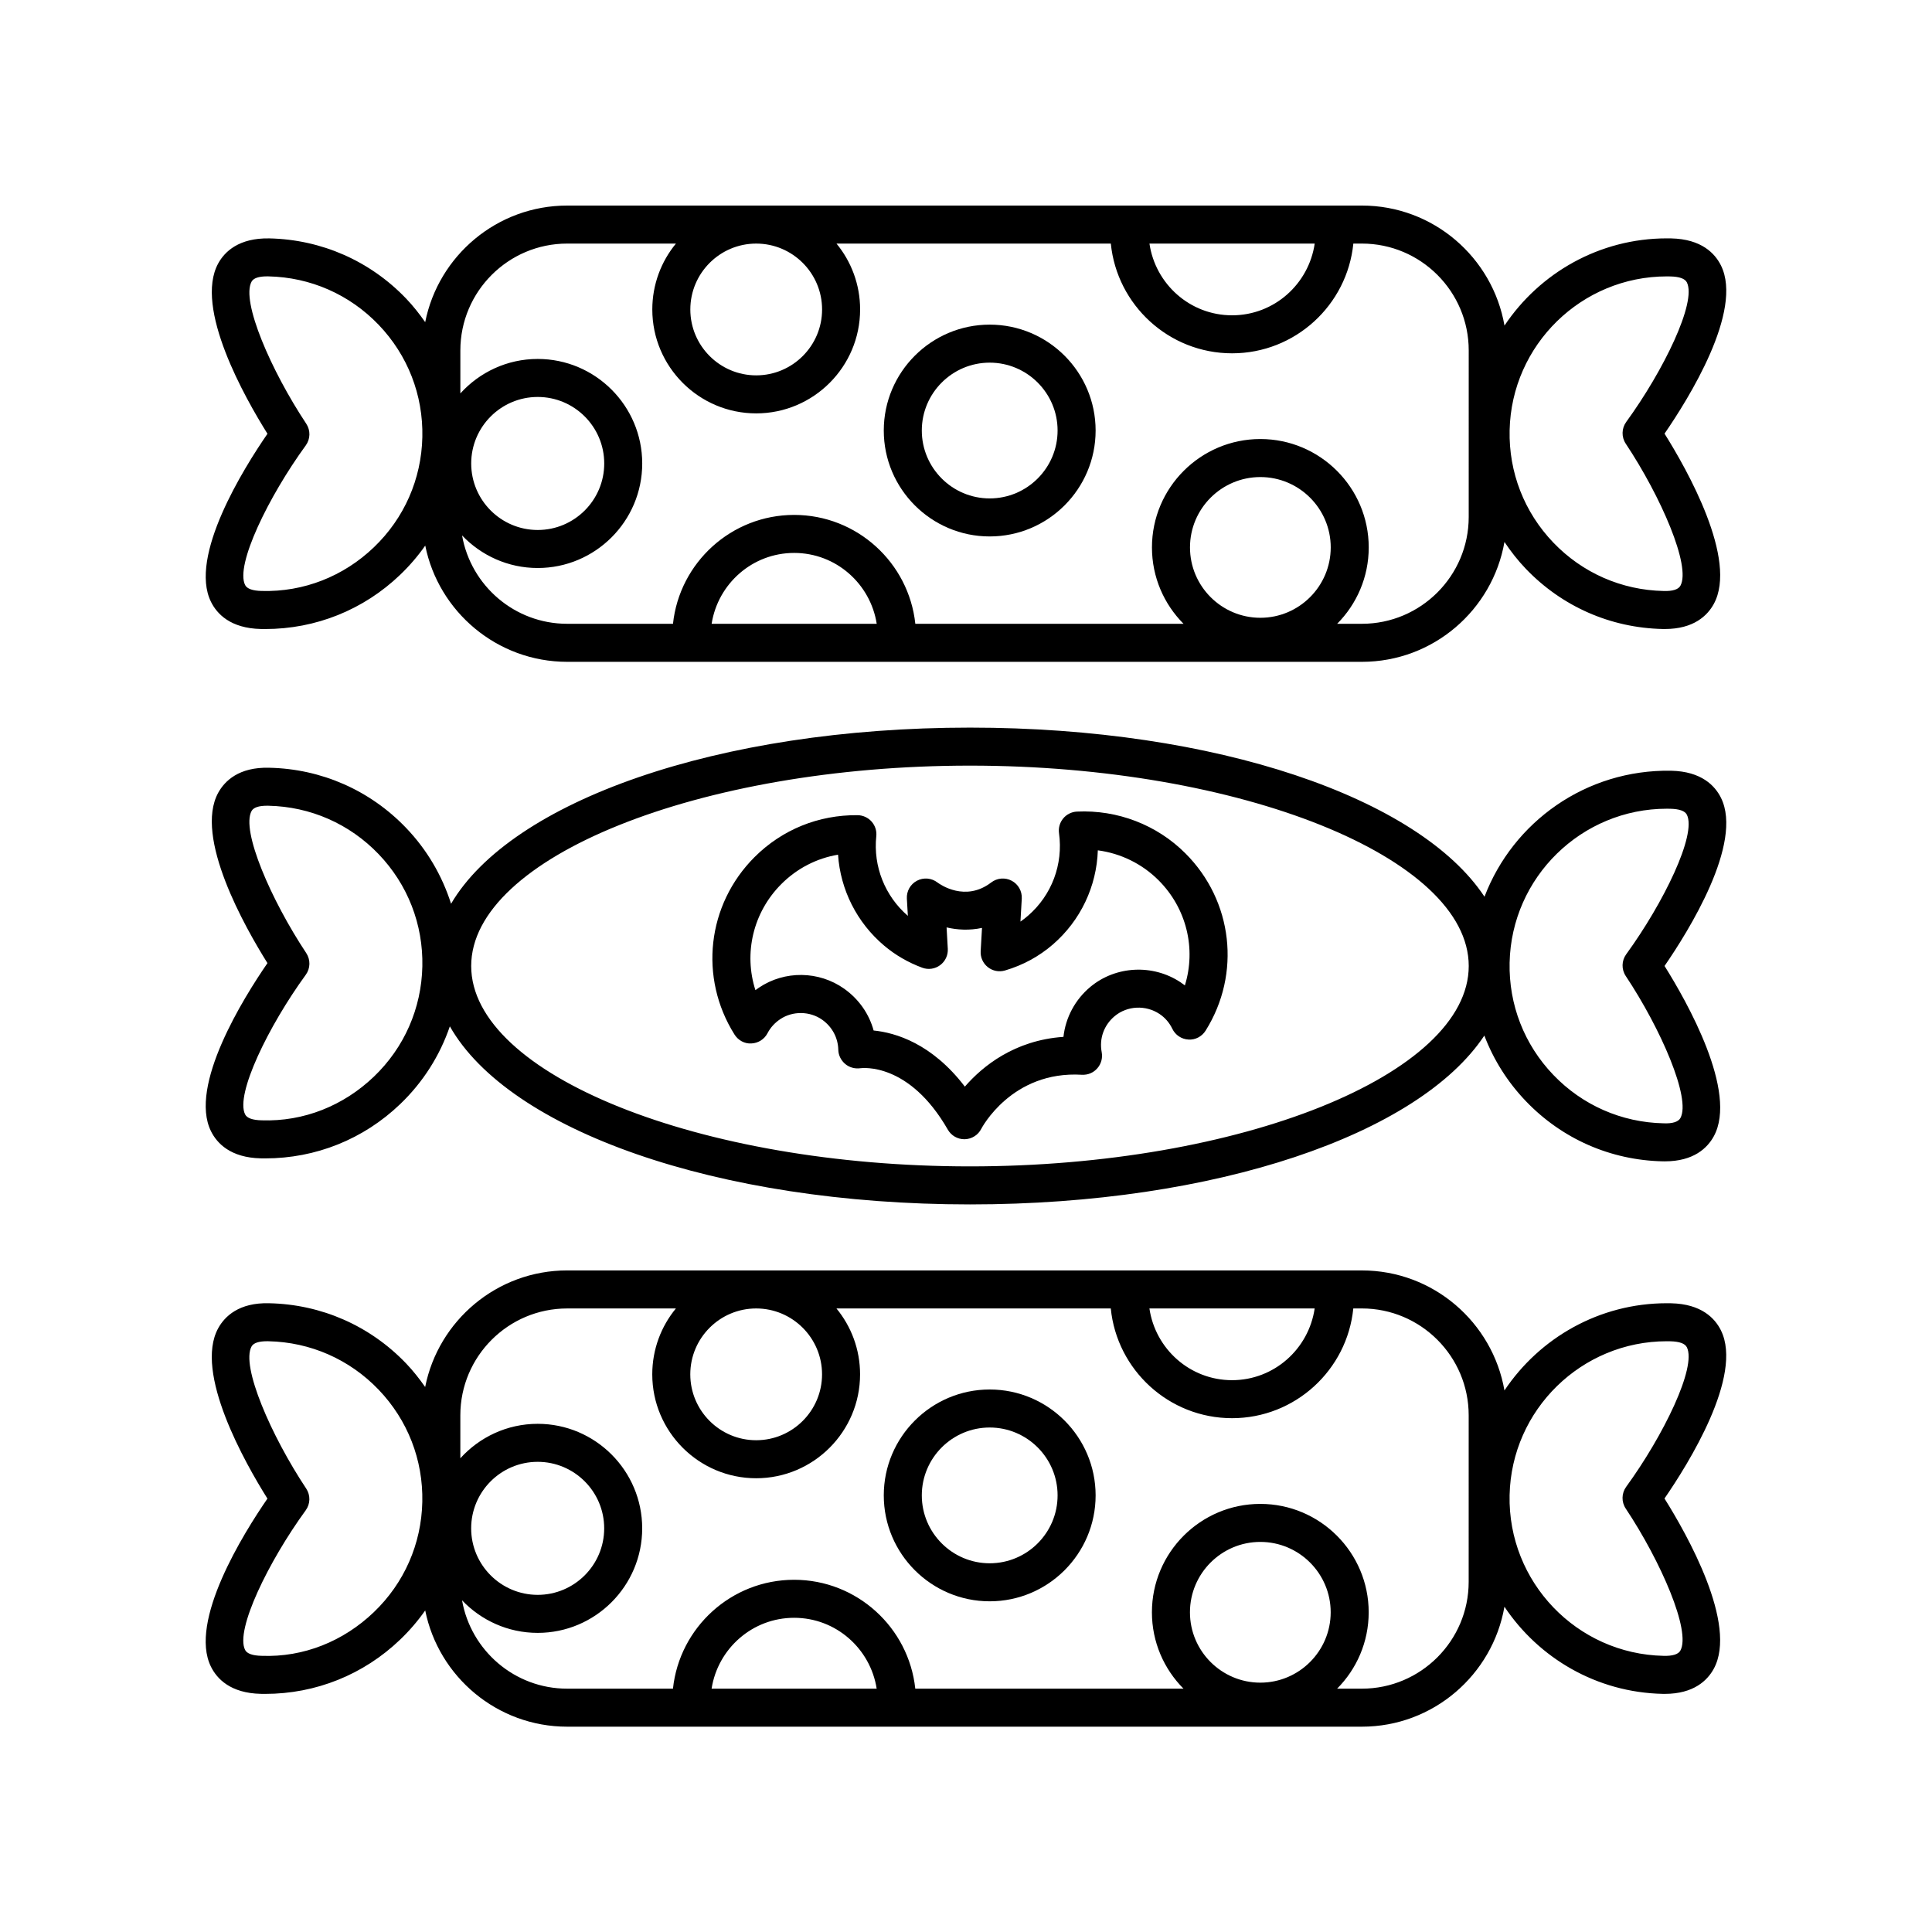
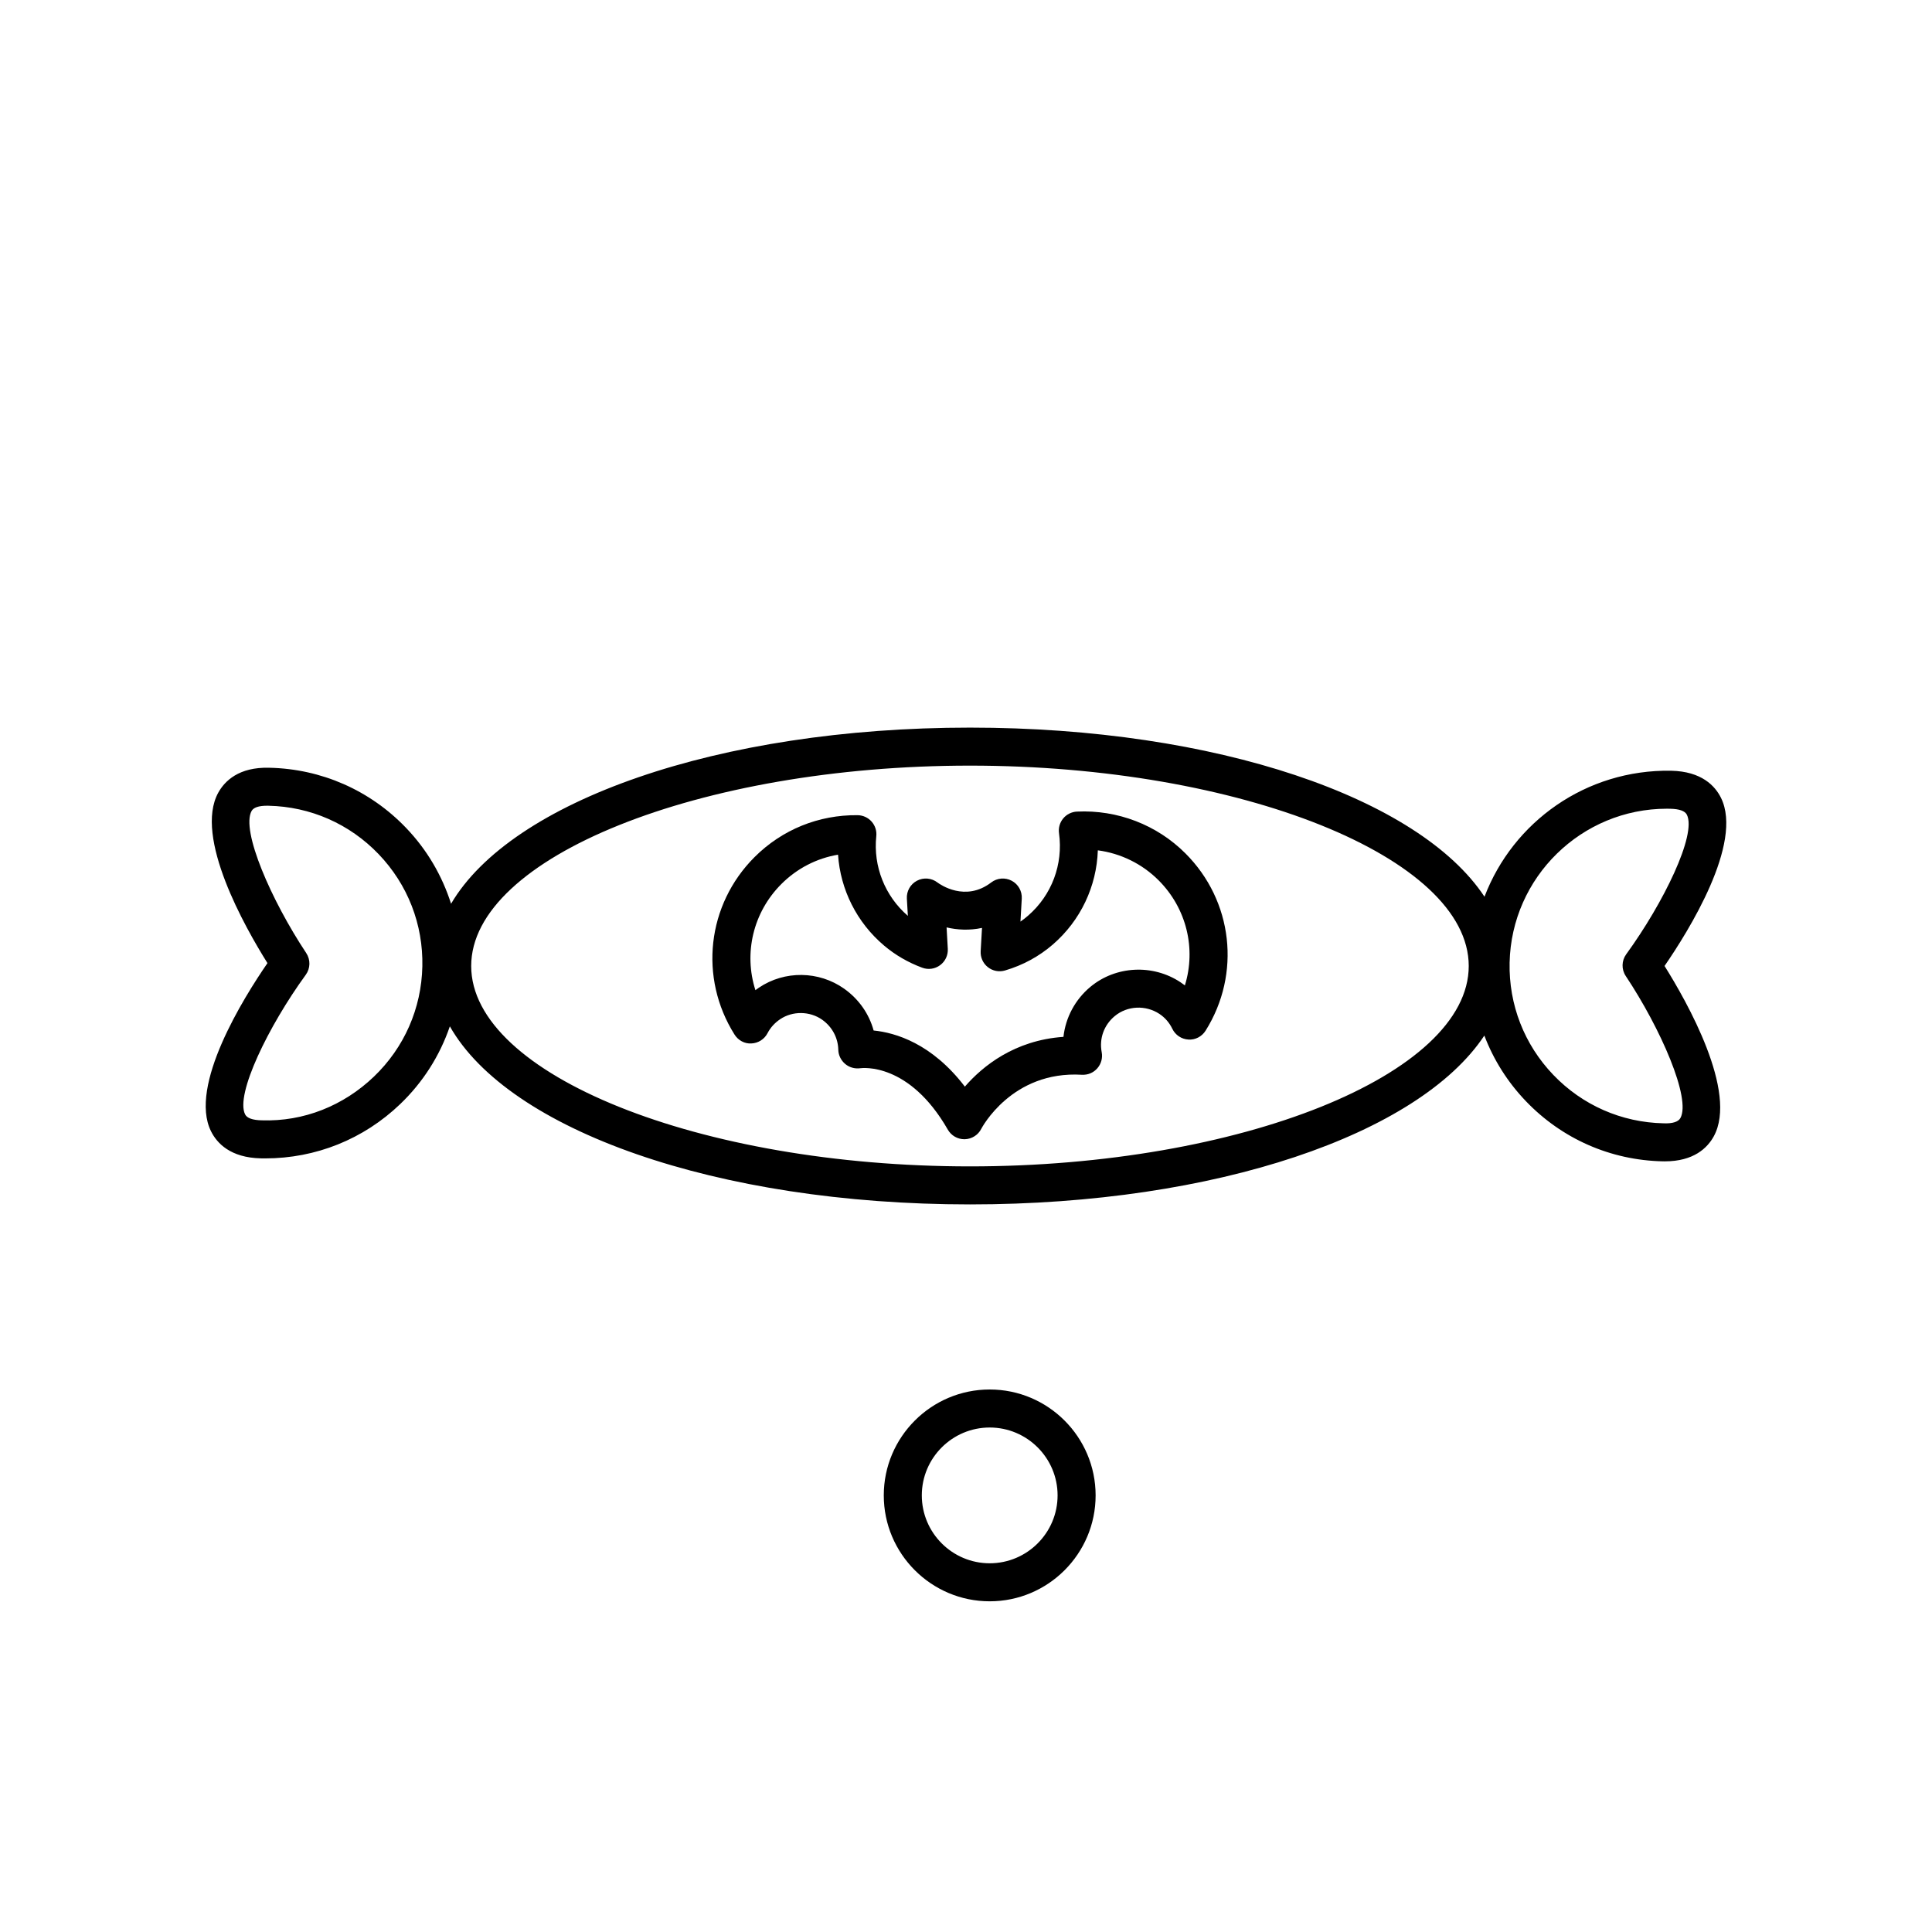
<svg xmlns="http://www.w3.org/2000/svg" fill="#000000" width="800px" height="800px" version="1.1" viewBox="144 144 512 512">
  <g>
-     <path d="m586.86 207.18c-0.379-0.004-0.746-0.012-1.121-0.012-17.879 0-33.723 9.176-43.035 23.117-3.133-18.035-18.859-31.809-37.777-31.809h-210.61c-18.598 0-34.141 13.305-37.637 30.895-1.527-2.18-3.18-4.289-5.055-6.25-9.566-9.988-22.445-15.652-36.27-15.945-8.043-0.145-11.805 3.5-13.516 6.613-6.477 11.773 7.148 35.762 13.043 45.16-6.293 9.133-20.93 32.516-14.965 44.551 1.578 3.184 5.152 7.016 13.219 7.188 0.379 0.004 0.758 0.012 1.137 0.012 13.402 0 26.074-5.082 35.785-14.387 2.488-2.383 4.703-4.969 6.637-7.727 3.527 17.543 19.055 30.805 37.621 30.805h210.61c18.902 0 34.621-13.75 37.77-31.766 1.676 2.504 3.547 4.902 5.676 7.121 9.566 9.988 22.445 15.652 36.27 15.945 0.188 0.004 0.363 0.004 0.547 0.004 7.695 0 11.297-3.578 12.969-6.617 6.477-11.773-7.144-35.762-13.039-45.16 6.293-9.133 20.926-32.512 14.961-44.551-1.574-3.184-5.148-7.016-13.219-7.188zm-343.77 81.852c-8.043 7.703-18.598 11.887-29.738 11.578-2.426-0.051-3.91-0.586-4.402-1.586-2.629-5.289 6.199-23.395 16.082-36.984 1.238-1.703 1.289-4 0.121-5.758-9.293-14.004-17.332-32.469-14.484-37.645 0.512-0.93 1.891-1.398 4.109-1.398 0.117 0 0.234 0 0.359 0.004 11.133 0.234 21.504 4.797 29.211 12.836 7.703 8.043 11.816 18.602 11.578 29.738-0.238 11.141-4.797 21.512-12.836 29.215zm249.32-80.48c-1.574 10.723-10.742 19.008-21.895 19.008s-20.324-8.281-21.898-19.008zm-148.01 0c9.629 0 17.461 7.832 17.461 17.461 0 9.629-7.832 17.461-17.461 17.461-9.625 0-17.457-7.832-17.457-17.461 0-9.629 7.832-17.461 17.457-17.461zm-11.812 100.76c1.668-10.613 10.801-18.781 21.875-18.781 11.074 0 20.207 8.168 21.875 18.781zm145.42-1.594c-10.281 0-18.648-8.363-18.648-18.648 0-10.281 8.363-18.645 18.648-18.645 10.281 0 18.648 8.363 18.648 18.648-0.004 10.281-8.367 18.645-18.648 18.645zm55.215-26.711c0 15.605-12.699 28.305-28.305 28.305h-6.559c5.168-5.195 8.367-12.352 8.367-20.242 0-15.836-12.887-28.723-28.723-28.723-15.836 0-28.723 12.887-28.723 28.723 0 7.891 3.199 15.043 8.367 20.242h-71.078c-1.727-16.195-15.465-28.855-32.109-28.855-16.648 0-30.387 12.66-32.113 28.855h-28.043c-13.938 0-25.527-10.137-27.852-23.418 5.051 5.305 12.16 8.633 20.043 8.633 15.273 0 27.699-12.43 27.699-27.699 0-15.277-12.43-27.703-27.699-27.703-8.125 0-15.426 3.539-20.496 9.133v-11.398c0.004-15.609 12.703-28.309 28.309-28.309h28.82c-3.91 4.754-6.262 10.84-6.262 17.461 0 15.184 12.348 27.539 27.531 27.539s27.539-12.355 27.539-27.539c0-6.621-2.352-12.707-6.262-17.461h72.703c1.621 16.305 15.414 29.082 32.137 29.082 16.719 0 30.512-12.777 32.133-29.082h2.273c15.605 0 28.305 12.699 28.305 28.305zm-264.35-14.18c0-9.723 7.906-17.629 17.629-17.629 9.719 0 17.625 7.906 17.625 17.629 0 9.719-7.906 17.625-17.625 17.625-9.723 0-17.629-7.906-17.629-17.625zm306.09-11.004c-1.238 1.707-1.289 4-0.121 5.758 9.297 13.988 17.34 32.453 14.484 37.645-0.535 0.973-2.047 1.477-4.473 1.391-11.133-0.234-21.504-4.797-29.211-12.836-7.703-8.043-11.816-18.602-11.578-29.738 0.488-22.68 19.094-40.797 41.672-40.797 0.301 0 0.602 0 0.898 0.012 2.43 0.051 3.91 0.586 4.41 1.586 2.625 5.289-6.199 23.391-16.082 36.98z" />
-     <path d="m406.28 230.03c-15.477 0-28.07 12.59-28.07 28.062 0 15.477 12.59 28.07 28.07 28.07 15.477 0 28.07-12.59 28.07-28.07-0.004-15.473-12.594-28.062-28.07-28.062zm0 46.055c-9.918 0-17.992-8.074-17.992-17.992 0-9.918 8.074-17.988 17.992-17.988 9.918 0 17.992 8.07 17.992 17.988 0 9.918-8.074 17.992-17.992 17.992z" />
-     <path d="m600.07 496.57c-1.574-3.184-5.152-7.016-13.219-7.188-0.379-0.004-0.746-0.012-1.121-0.012-17.879 0-33.723 9.176-43.035 23.117-3.133-18.035-18.859-31.809-37.777-31.809l-210.61-0.004c-18.598 0-34.141 13.305-37.637 30.895-1.527-2.18-3.18-4.289-5.055-6.25-9.566-9.988-22.445-15.652-36.27-15.945-8.043-0.227-11.805 3.504-13.516 6.613-6.477 11.773 7.148 35.762 13.043 45.16-6.293 9.133-20.93 32.516-14.965 44.551 1.578 3.184 5.152 7.016 13.219 7.188 0.379 0.004 0.758 0.012 1.137 0.012 13.402 0 26.074-5.082 35.785-14.387 2.488-2.383 4.703-4.969 6.637-7.727 3.527 17.547 19.055 30.805 37.621 30.805h210.61c18.91 0 34.637-13.766 37.773-31.793 9.078 13.594 24.398 22.719 41.941 23.094 0.188 0.004 0.363 0.004 0.547 0.004 7.695 0 11.297-3.578 12.969-6.617 6.477-11.773-7.144-35.762-13.039-45.16 6.293-9.129 20.926-32.508 14.961-44.547zm-356.99 74.664c-8.043 7.703-18.598 12.004-29.738 11.578-2.426-0.051-3.91-0.586-4.402-1.586-2.629-5.289 6.199-23.395 16.082-36.984 1.238-1.703 1.289-4 0.121-5.758-9.293-14.004-17.332-32.469-14.484-37.645 0.512-0.93 1.891-1.398 4.109-1.398 0.117 0 0.234 0 0.359 0.004 11.133 0.234 21.504 4.797 29.211 12.836 7.703 8.043 11.816 18.602 11.578 29.738-0.238 11.141-4.797 21.512-12.836 29.215zm249.32-80.48c-1.574 10.723-10.742 19.008-21.895 19.008-11.156 0-20.324-8.285-21.898-19.008zm-148.01 0c9.629 0 17.461 7.832 17.461 17.461s-7.832 17.461-17.461 17.461c-9.625 0-17.457-7.832-17.457-17.461s7.832-17.461 17.457-17.461zm-11.812 100.76c1.668-10.613 10.801-18.781 21.875-18.781 11.078 0 20.207 8.164 21.875 18.781zm145.42-1.594c-10.281 0-18.648-8.363-18.648-18.648 0-10.281 8.363-18.648 18.648-18.648 10.281 0 18.648 8.363 18.648 18.648-0.004 10.285-8.367 18.648-18.648 18.648zm55.215-26.711c0 15.605-12.699 28.305-28.305 28.305h-6.559c5.168-5.195 8.367-12.352 8.367-20.242 0-15.836-12.887-28.723-28.723-28.723-15.836 0-28.723 12.887-28.723 28.723 0 7.891 3.199 15.043 8.367 20.242h-71.078c-1.727-16.195-15.465-28.855-32.109-28.855-16.648 0-30.387 12.66-32.109 28.855h-28.043c-13.938 0-25.527-10.137-27.852-23.418 5.051 5.305 12.16 8.633 20.043 8.633 15.273 0 27.699-12.43 27.699-27.699 0-15.277-12.43-27.703-27.699-27.703-8.125 0-15.426 3.539-20.496 9.133v-11.398c0-15.605 12.699-28.305 28.305-28.305h28.82c-3.91 4.75-6.262 10.836-6.262 17.457 0 15.184 12.348 27.539 27.531 27.539s27.539-12.355 27.539-27.539c0-6.621-2.352-12.707-6.262-17.461h72.703c1.617 16.301 15.41 29.082 32.137 29.082 16.723 0 30.512-12.781 32.133-29.082h2.273c15.605 0 28.305 12.699 28.305 28.305zm-264.35-14.18c0-9.723 7.906-17.629 17.629-17.629 9.719 0 17.625 7.906 17.625 17.629 0 9.719-7.906 17.625-17.625 17.625-9.723-0.004-17.629-7.91-17.629-17.625zm306.09-11.008c-1.238 1.707-1.289 4-0.121 5.758 9.297 13.988 17.34 32.453 14.484 37.645-0.535 0.973-2.047 1.465-4.473 1.391-22.98-0.492-41.277-19.586-40.785-42.574 0.488-22.68 19.094-40.797 41.672-40.797 0.301 0 0.602 0 0.898 0.012 2.43 0.051 3.91 0.586 4.41 1.586 2.621 5.293-6.203 23.391-16.086 36.98z" />
    <path d="m406.28 512.23c-15.477 0-28.07 12.59-28.07 28.062 0 15.477 12.59 28.07 28.07 28.07 15.477 0 28.07-12.59 28.07-28.07-0.004-15.473-12.594-28.062-28.07-28.062zm0 46.055c-9.918 0-17.992-8.074-17.992-17.992s8.074-17.988 17.992-17.988c9.918 0 17.992 8.07 17.992 17.988s-8.074 17.992-17.992 17.992z" />
    <path d="m429.38 359.08c-1.406 0.074-2.727 0.734-3.625 1.82-0.898 1.086-1.305 2.504-1.105 3.902 1.141 8.25-1.922 16.422-8.207 21.863-0.645 0.562-1.312 1.082-2.012 1.566l0.348-6.086c0.113-1.969-0.93-3.824-2.672-4.742-1.746-0.922-3.856-0.742-5.426 0.457-6.844 5.246-13.527 0.543-14.234 0.016-1.566-1.211-3.691-1.398-5.438-0.477-1.746 0.914-2.793 2.773-2.68 4.742l0.262 4.57c-6.082-5.25-9.207-13.125-8.367-21.113 0.152-1.406-0.301-2.812-1.246-3.879-0.941-1.059-2.289-1.668-3.703-1.688-10.32-0.109-20.016 3.816-27.312 11.109-12.609 12.609-14.789 31.949-5.305 47.031 0.965 1.531 2.68 2.477 4.469 2.352 1.805-0.074 3.43-1.102 4.266-2.699 0.777-1.496 1.91-2.75 3.359-3.723 3.301-2.231 7.875-2.168 11.145 0.145 2.637 1.875 4.191 4.781 4.262 7.977 0.035 1.441 0.719 2.793 1.82 3.731 1.094 0.93 2.578 1.34 4.012 1.137 0.523-0.059 12.922-1.625 23.199 16.289 0.898 1.566 2.566 2.527 4.367 2.527h0.137c1.852-0.055 3.527-1.117 4.359-2.769 0.082-0.152 8.055-15.434 26.66-14.316 1.617 0.082 3.059-0.535 4.082-1.703 1.027-1.172 1.457-2.746 1.168-4.269-0.695-3.625 0.602-7.207 3.457-9.578 3.332-2.762 8.191-2.981 11.832-0.582 1.484 0.988 2.641 2.32 3.43 3.957 0.797 1.652 2.43 2.746 4.262 2.844 1.812 0.137 3.578-0.797 4.551-2.352 9.453-15.074 7.254-34.395-5.34-46.98-7.578-7.582-18.012-11.59-28.773-11.078zm28.625 46.059c-0.383-0.297-0.781-0.582-1.191-0.852-7.316-4.836-17.117-4.344-23.824 1.219-4.082 3.387-6.602 8.168-7.164 13.273-12.98 0.895-21.426 7.773-26.129 13.188-8.734-11.449-18.395-14.297-24.176-14.875-1.211-4.422-3.918-8.309-7.797-11.066-6.707-4.762-15.793-4.879-22.609-0.281-0.316 0.211-0.621 0.43-0.922 0.656-3.125-9.746-0.664-20.582 6.887-28.133 4.144-4.144 9.348-6.812 15.008-7.769 0.625 9.254 4.961 17.957 12.184 24.07 2.981 2.523 6.391 4.5 10.129 5.883 1.586 0.594 3.375 0.344 4.742-0.676 1.367-1.008 2.129-2.641 2.031-4.336l-0.32-5.668c2.832 0.664 6.047 0.848 9.387 0.133l-0.355 6.16c-0.094 1.637 0.613 3.219 1.898 4.234 1.285 1.027 2.992 1.348 4.551 0.887 4.758-1.398 9.027-3.723 12.703-6.906 7.352-6.375 11.586-15.398 11.898-24.934 6.043 0.797 11.723 3.562 16.09 7.926 7.484 7.484 9.973 18.188 6.981 27.867z" />
    <path d="m586.86 348.25c-22.547-0.371-41.898 13.555-49.453 33.391-17.316-26.199-71.023-44.816-136.35-44.816-66.867 0-121.57 19.504-137.52 46.68-2.363-7.434-6.359-14.301-11.914-20.098-9.566-9.988-22.445-15.652-36.27-15.945-8.043-0.223-11.805 3.504-13.516 6.613-6.477 11.773 7.148 35.762 13.043 45.16-6.293 9.133-20.93 32.516-14.965 44.551 1.578 3.184 5.152 7.016 13.219 7.188 0.383 0.004 0.762 0.012 1.145 0.012 13.398 0 26.066-5.082 35.773-14.387 6.074-5.816 10.523-12.871 13.164-20.609 15.559 27.445 70.547 47.191 137.84 47.191 65.27 0 118.95-18.586 136.31-44.746 2.434 6.391 6.133 12.297 11.008 17.383 9.566 9.988 22.445 15.652 36.27 15.945 0.188 0.004 0.363 0.004 0.547 0.004 7.695 0 11.297-3.578 12.969-6.617 6.477-11.773-7.144-35.762-13.039-45.16 6.293-9.133 20.926-32.512 14.961-44.551-1.574-3.184-5.148-7.016-13.219-7.188zm-343.77 81.07c-8.043 7.703-18.598 11.957-29.738 11.578-2.426-0.051-3.91-0.586-4.402-1.586-2.629-5.289 6.199-23.395 16.082-36.984 1.238-1.703 1.289-4 0.121-5.758-9.293-14.004-17.332-32.469-14.484-37.645 0.512-0.93 1.891-1.398 4.109-1.398 0.117 0 0.234 0 0.359 0.004 11.133 0.234 21.504 4.797 29.211 12.836 7.703 8.043 11.816 18.602 11.578 29.738-0.238 11.141-4.797 21.512-12.836 29.215zm157.96 23.785c-71.645 0-132.18-24.32-132.18-53.102s60.531-53.102 132.18-53.102 132.18 24.316 132.18 53.102c0 28.781-60.531 53.102-132.18 53.102zm173.91-56.211c-1.238 1.707-1.289 4-0.121 5.758 9.297 13.988 17.34 32.453 14.484 37.645-0.535 0.973-2.047 1.504-4.473 1.391-11.133-0.234-21.504-4.797-29.211-12.836-7.703-8.043-11.816-18.602-11.578-29.738 0.488-22.68 19.094-40.797 41.672-40.797 0.301 0 0.602 0 0.898 0.012 2.43 0.051 3.91 0.586 4.41 1.586 2.625 5.289-6.199 23.391-16.082 36.98z" />
  </g>
</svg>